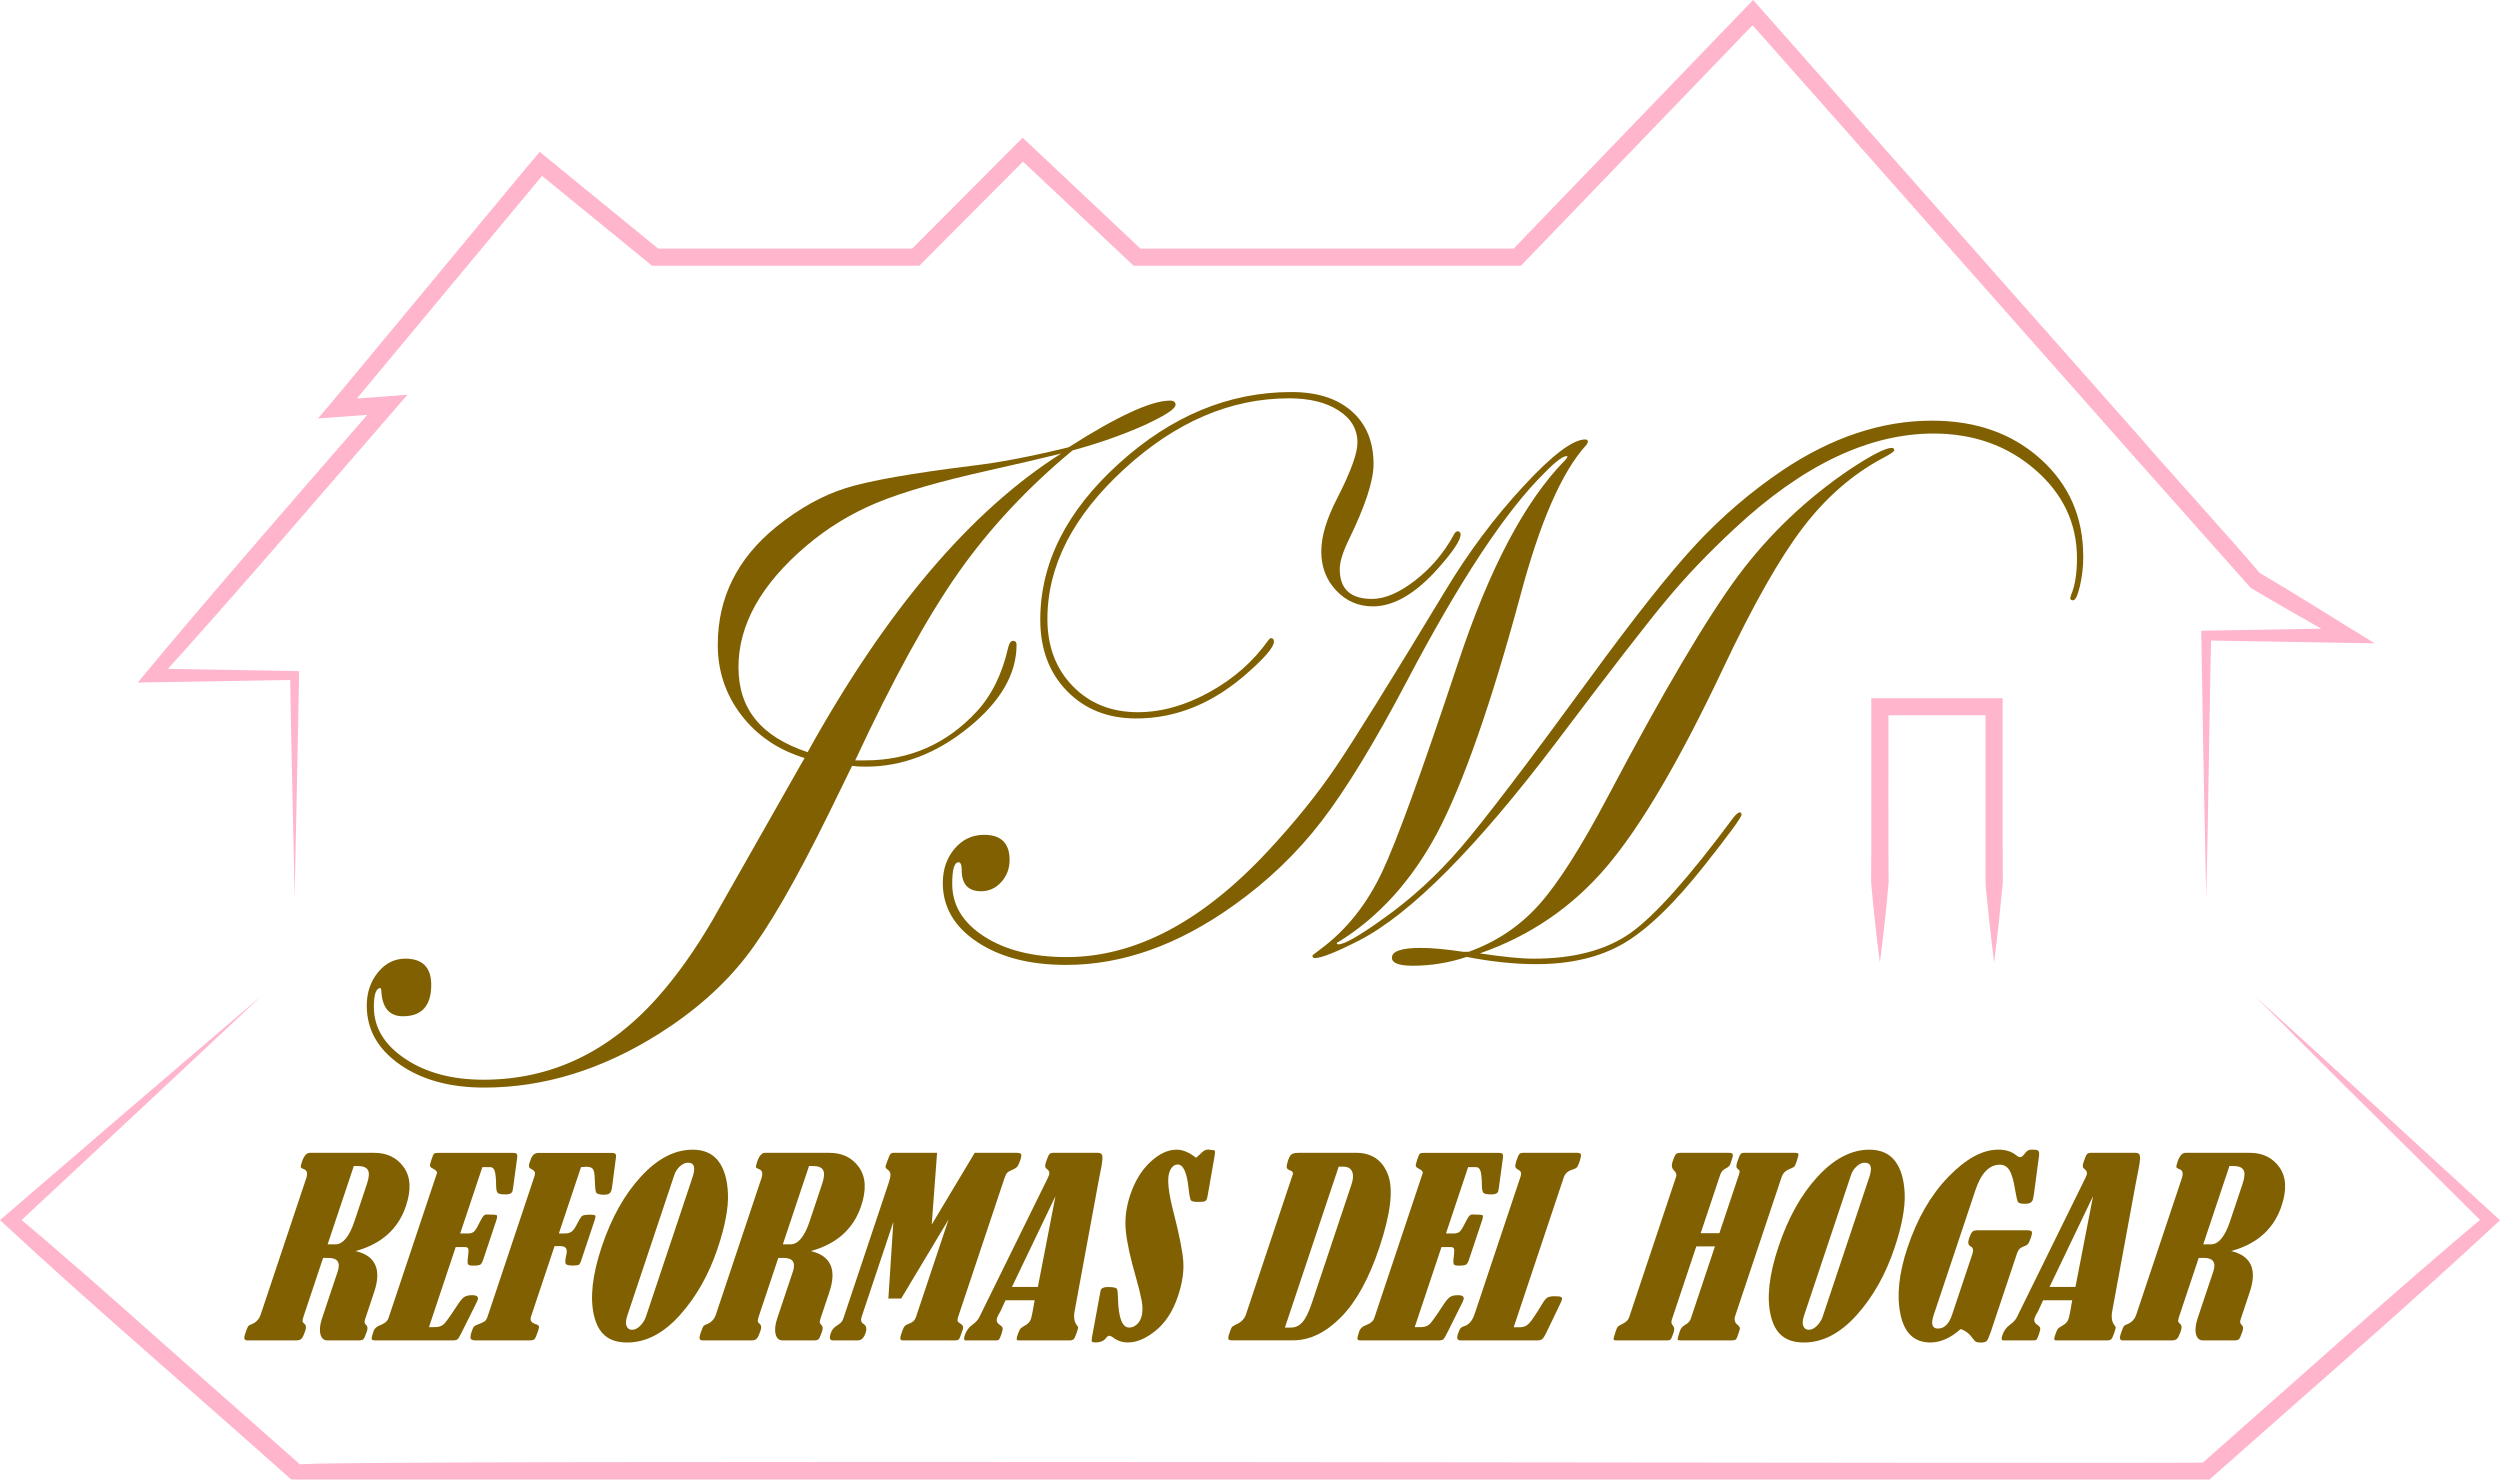
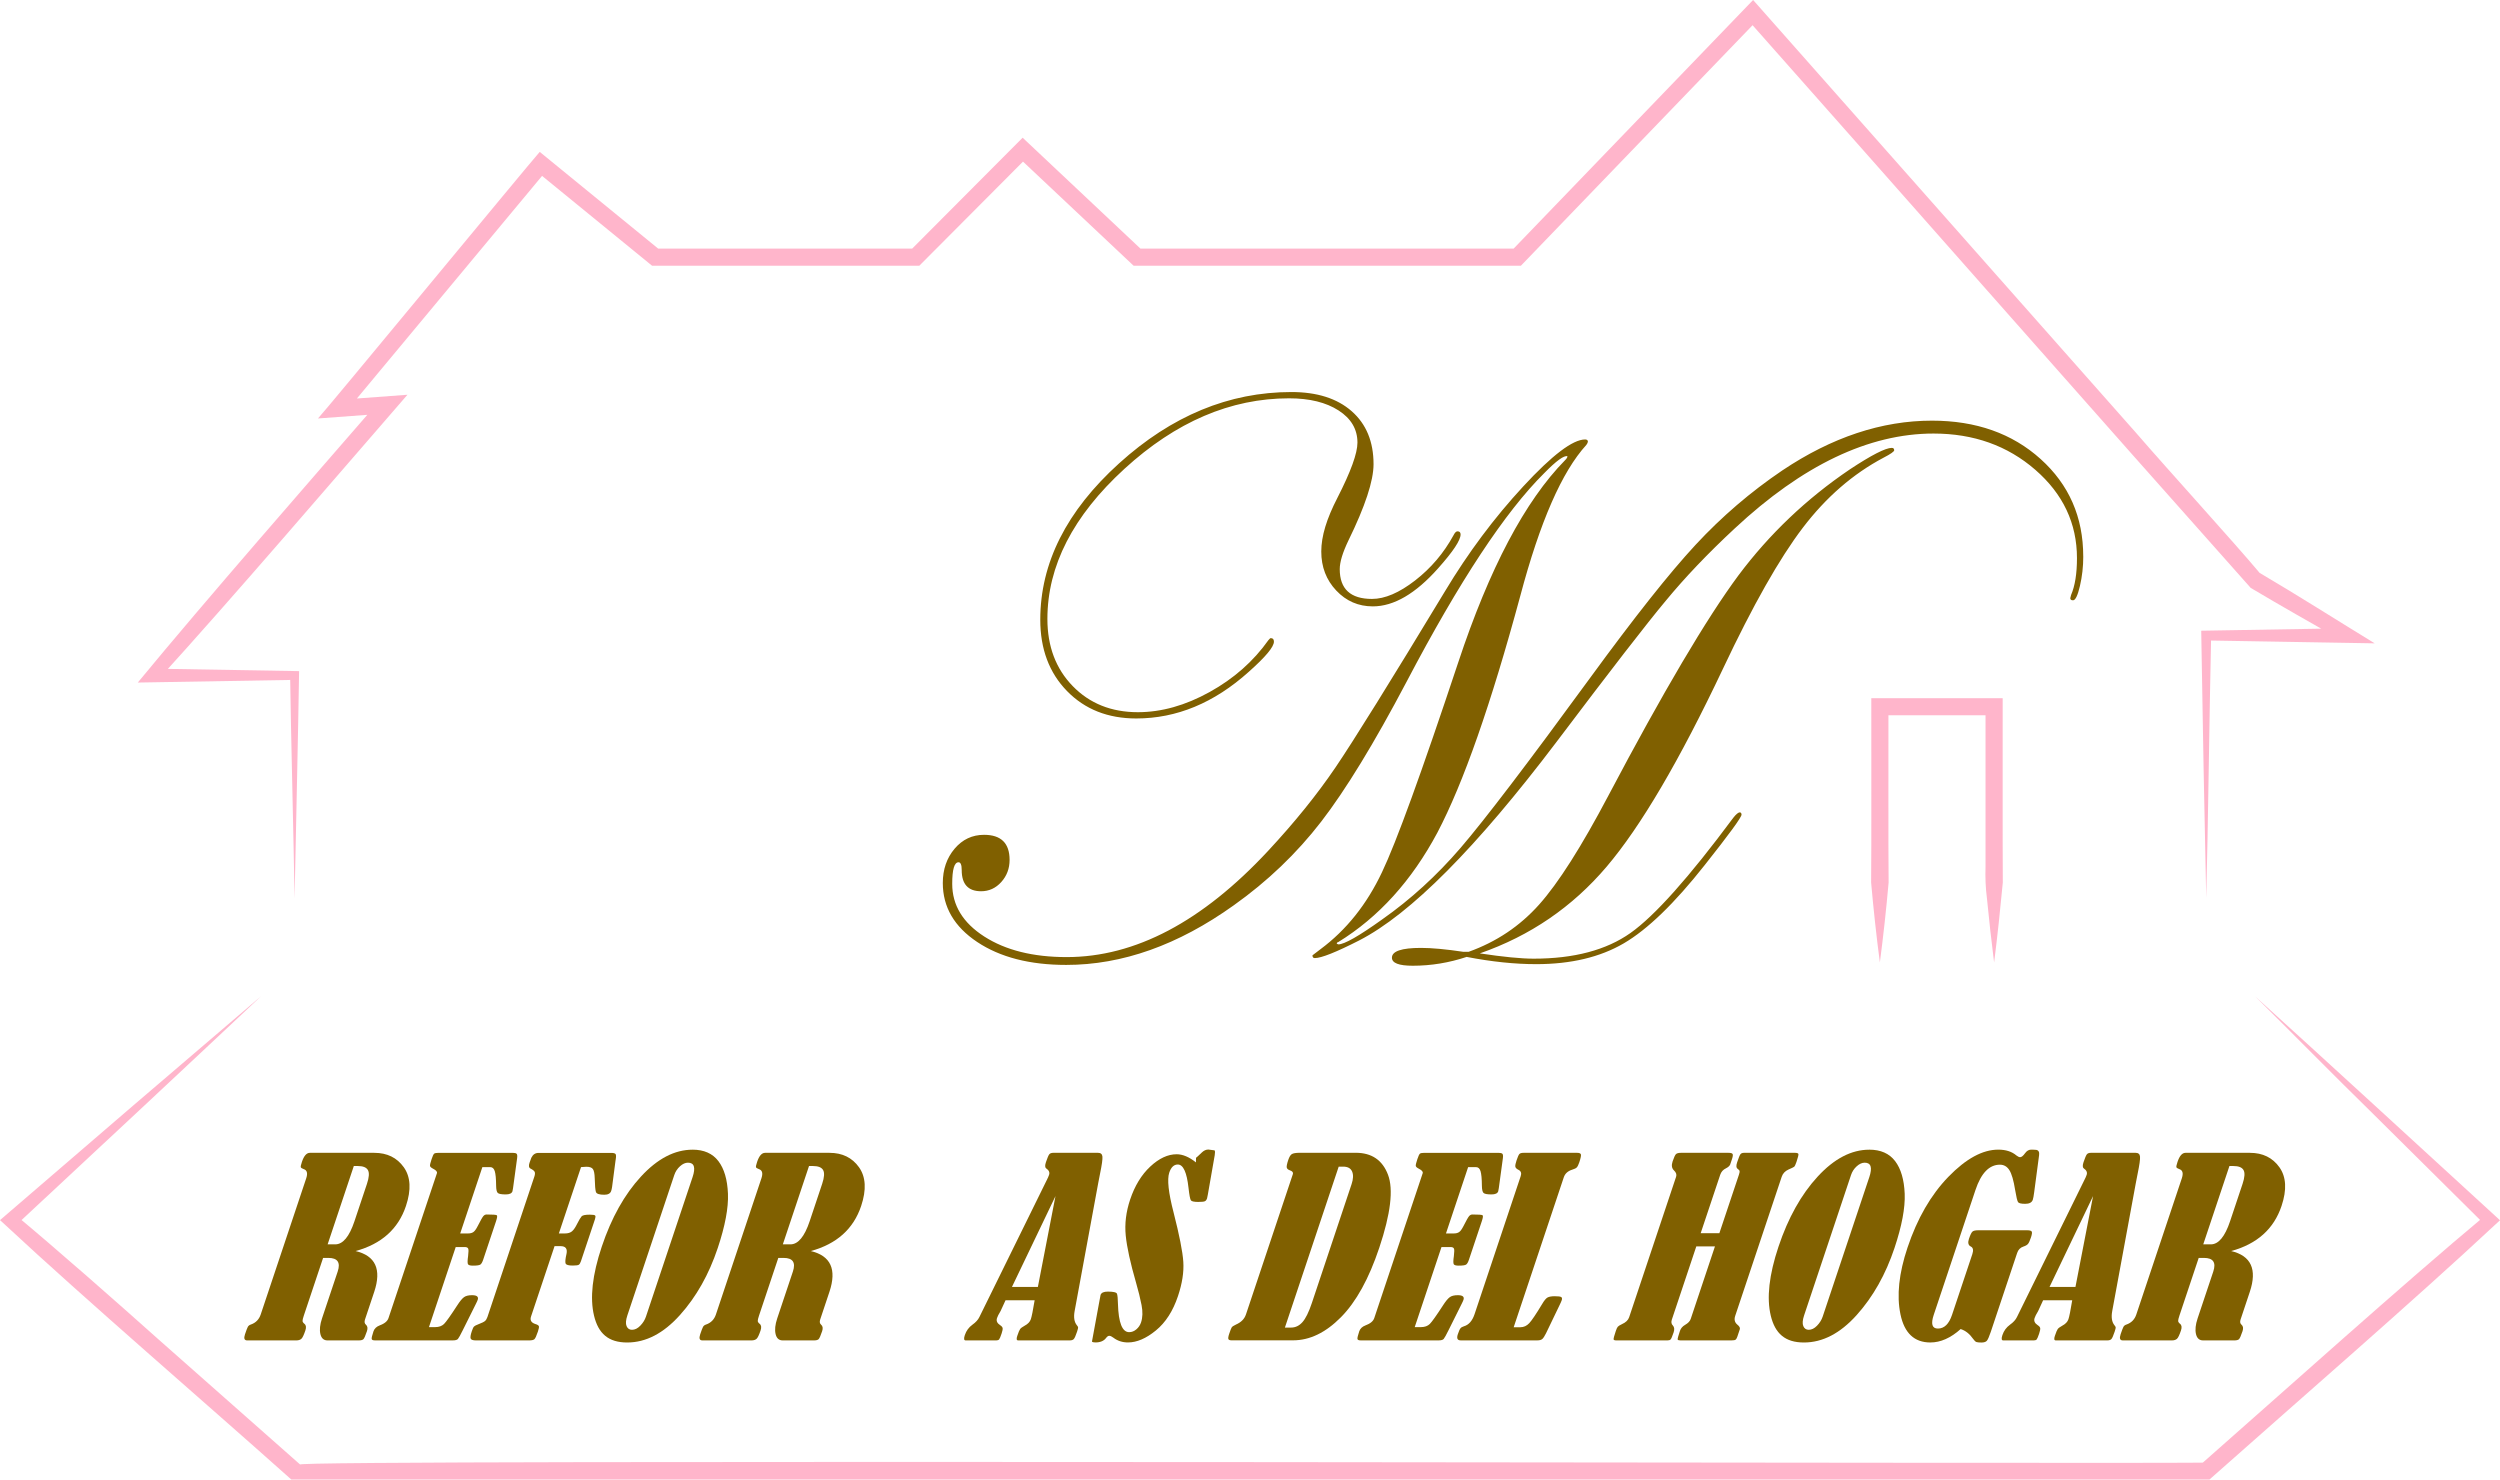
<svg xmlns="http://www.w3.org/2000/svg" id="Capa_2" data-name="Capa 2" viewBox="0 0 980 580">
  <defs>
    <style>
      .cls-1 {
        fill: #ffb5cb;
      }

      .cls-2 {
        fill: #806000;
      }
    </style>
  </defs>
  <g id="Versiones">
    <g id="Logotipo">
      <g id="Casa">
        <path id="Suelo" class="cls-1" d="M102.24,390.6c-27,25.41-68.75,64.39-96.14,89.85,0,0-.01-4.18-.01-4.18,16,13.28,40.23,34.64,55.99,48.73,0,0,55.62,49.14,55.62,49.14-12.33-2.25,750.13-.14,747.13-.84,0,0-2.22.84-2.22.84,31.75-27.93,79.54-70.89,111.72-97.76,0,0-.07,3.89-.07,3.89l-45.17-44.79c-11.44-11.13-33.73-33.71-45.07-44.89,26.59,24.07,67.22,61.43,93.9,85.85,0,0,2.08,1.91,2.08,1.91l-2.16,1.98c-30.54,28.54-79.07,70.65-110.78,98.81,0,0-.95.84-.95.84H114.2l-.95-.84c-31.49-28.13-80.29-70.17-110.89-98.69,0,0-2.36-2.16-2.36-2.16l2.35-2.02c28.57-24.68,71.57-61.56,99.89-85.68h0Z" />
        <path id="Puerta" class="cls-1" d="M736.91,377.28c-1.38-10.42-2.5-20.86-3.43-31.32.16-12.9.04-55.36.07-68.91,0,0,0-3.35,0-3.35h3.36s44.78,0,44.78,0h3.36c.03,15.77-.06,56.99.05,72.26-.99,10.46-2.07,20.88-3.41,31.32-1.07-8.35-1.98-16.71-2.8-25.06-.55-4.17-.7-8.33-.56-12.53,0,0,0-12.53,0-12.53v-50.12l3.36,3.35h-44.78l3.36-3.35c.04,13.82-.09,55.78.07,68.91-.93,10.46-2.05,20.9-3.43,31.32h0Z" />
        <path id="Tejado" class="cls-1" d="M115.47,351.99c-.33-21.8-1.46-65.44-1.74-87.21,0,0,1.74,1.73,1.74,1.73l-55.62.95-5.84.1c26.81-32.52,67.31-78.84,95.31-111.08,0,0,2.79,5.53,2.79,5.53l-19.59,1.45-7.88.58c2.37-2.33,83.28-100.48,86.94-104.5,0,0,2.58,2.11,2.58,2.11l44.78,36.57-2.13-.76h102.15l-2.38.99,41.98-42.15,2.31-2.32,2.38,2.24,44.78,42.15-2.3-.91h149.03l-2.42,1.03L684.69,2.62l2.53-2.62c33.75,38.19,117.27,132.53,150.09,169.65,12.91,14.94,38.48,43,48.46,54.92,14.3,8.39,30.98,18.98,45.12,27.62,0,0-10.43-.18-10.43-.18l-55.62-.95,1.93-1.92c-.59,25.58-1.24,77.27-1.93,102.85,0,0-1.04-51.43-1.04-51.43l-.89-51.43-.03-1.89,1.96-.03,55.62-.95-1.47,5.35c-11.44-6.51-25.74-14.6-36.72-21.16-56.09-62.93-140.9-159.3-197.67-223.29,0,0,4.94.1,4.94.1l-92.36,95.88-.99,1.03h-151.8l-.97-.91-44.78-42.15,4.69-.08-41.98,42.15-.98.99h-104.75l-.93-.76-44.78-36.57,4.71-.45-79.76,95.88-2.83-5.48c6.32-.49,21.83-1.6,27.69-2.05-28.54,32.85-68.71,79.84-97.83,111.8,0,0-2.03-4.44-2.03-4.44l55.62.95,1.77.03c-.33,22.57-1.33,66.34-1.77,88.92h0Z" />
      </g>
      <g id="REFORMAS_DEL_HOGAR" data-name="REFORMAS DEL HOGAR">
        <g id="HOGAR">
          <path id="R" class="cls-2" d="M861.9,493.08l-7.55,22.6c-.36,1.06-.53,1.78-.51,2.14.01.36.27.74.76,1.14.64.52.75,1.38.34,2.6-.59,1.76-1.11,2.85-1.57,3.26-.46.41-1.11.62-1.96.62h-19.29c-1.09,0-1.38-.79-.85-2.37.51-1.52.88-2.5,1.12-2.94.24-.44.65-.75,1.23-.93,1.9-.67,3.17-1.98,3.82-3.92l17.84-53.39c.66-1.98.33-3.18-.99-3.6-.65-.24-1.03-.48-1.13-.72-.1-.24.04-.95.44-2.13.79-2.35,1.82-3.53,3.1-3.53h25.26c5.03,0,8.88,1.88,11.57,5.65,2.68,3.77,2.97,8.82.84,15.17-3.02,9.02-9.6,14.91-19.75,17.68,7.82,1.85,10.25,7.18,7.31,15.99l-3.62,10.84c-.3.91-.18,1.6.37,2.05.64.55.77,1.38.4,2.51-.59,1.76-1.05,2.81-1.37,3.14-.33.33-.94.5-1.86.5h-12.24c-1.46,0-2.39-.83-2.78-2.48-.39-1.66-.18-3.7.63-6.13l6.14-18.36c1.2-3.58-.02-5.37-3.64-5.37h-2.06ZM873.93,457.09l-10.26,30.7h2.97c3.02,0,5.53-3.02,7.55-9.07l4.9-14.67c.85-2.55.97-4.35.36-5.4-.61-1.05-1.93-1.57-3.97-1.57h-1.55Z" />
          <path id="A" class="cls-2" d="M812.29,509.71h-11.39l-1.93,4.19c-.03.09-.11.23-.23.41-.55.88-.94,1.67-1.18,2.37-.37,1.09.04,2.02,1.21,2.78.63.4.96.81,1,1.23.04.42-.1,1.12-.43,2.1-.42,1.25-.74,2-.96,2.26-.22.26-.59.39-1.11.39h-12.02c-.67,0-.77-.7-.3-2.1.56-1.67,1.54-3.02,2.96-4.05,1.32-.94,2.23-1.94,2.74-3.01l26.38-53.62c.43-.82.74-1.53.95-2.14.31-.94-.06-1.78-1.13-2.51-.49-.36-.53-1.17-.11-2.42.56-1.67,1-2.7,1.31-3.1.31-.4.87-.59,1.66-.59h17.45c1.06,0,1.64.5,1.73,1.5.09,1-.21,3.19-.91,6.56-.25,1.31-.5,2.6-.75,3.87l-9.23,50.07c-.45,2.43-.17,4.28.84,5.56.28.33.45.6.51.8.05.2-.08.8-.42,1.8-.52,1.55-.94,2.5-1.27,2.85-.33.35-.84.52-1.54.52h-20.29c-.61,0-.72-.58-.33-1.73.49-1.46.87-2.37,1.14-2.73.27-.36.86-.79,1.74-1.28,1.28-.67,2.1-1.52,2.45-2.56.35-1.06.85-3.54,1.48-7.42ZM820.48,468.87l-17.06,35.6h10.16l6.9-35.6Z" />
          <path id="G" class="cls-2" d="M768.6,520.97c-3.92,3.52-7.89,5.28-11.91,5.28-6.27,0-10.18-3.68-11.71-11.03-1.53-7.35-.62-16.07,2.76-26.15,3.82-11.42,9.16-20.67,16.04-27.77,6.88-7.09,13.39-10.64,19.55-10.64,2.95,0,5.32.76,7.1,2.28.58.46,1.07.68,1.46.68.55,0,1.19-.52,1.93-1.55.68-.94,1.48-1.41,2.39-1.41h.55l1.43.09c.92.15,1.3.84,1.14,2.05l-1.92,14.49c-.19,1.49-.38,2.49-.55,3.01-.36,1.06-1.34,1.6-2.96,1.6s-2.53-.23-2.83-.68c-.3-.46-.69-2.05-1.14-4.78-.59-3.7-1.34-6.28-2.24-7.72-.9-1.44-2.15-2.16-3.73-2.16-4.17,0-7.37,3.31-9.58,9.93l-16.35,48.93c-1.2,3.58-.65,5.38,1.63,5.38,2.5,0,4.34-1.79,5.54-5.37l7.95-23.79c.52-1.55.32-2.55-.59-3-1-.49-1.24-1.48-.74-2.98.54-1.62,1.02-2.59,1.43-2.91.41-.32,1.12-.48,2.13-.48h19.32c.94,0,1.52.17,1.73.5.21.34.11,1.1-.29,2.29-.42,1.25-.8,2.1-1.14,2.52-.34.43-.94.78-1.79,1.06-1.23.39-2.06,1.23-2.48,2.5l-10.34,30.94c-.62,1.85-1.13,3.01-1.53,3.48-.4.47-1.12.71-2.15.71-.94,0-1.6-.07-1.97-.2-.37-.14-.8-.56-1.29-1.25-1.38-1.97-3-3.24-4.85-3.82Z" />
          <path id="O" class="cls-2" d="M732.76,450.67c4.48,0,7.85,1.5,10.13,4.49,2.27,2.99,3.52,7.25,3.75,12.78.22,5.53-1.11,12.62-4,21.28-3.47,10.39-8.42,19.16-14.85,26.31-6.43,7.15-13.31,10.73-20.65,10.73s-11.3-3.49-12.99-10.48c-1.69-6.99-.68-16.01,3.01-27.06,3.79-11.33,8.91-20.5,15.39-27.52,6.47-7.02,13.21-10.52,20.22-10.52ZM732.76,461.47c1.27-3.8.67-5.7-1.8-5.7-1.04,0-2.08.47-3.12,1.41-1.05.94-1.8,2.1-2.25,3.46l-18.38,54.99c-.62,1.85-.72,3.26-.31,4.21.41.96,1.12,1.44,2.12,1.44,1.13,0,2.21-.53,3.25-1.6,1.04-1.06,1.78-2.25,2.22-3.55l18.27-54.67Z" />
          <path id="H" class="cls-2" d="M666.68,483.42h7.31l7.66-22.91c.24-.73.34-1.22.28-1.46-.05-.24-.33-.55-.81-.91-.55-.36-.6-1.22-.15-2.55.57-1.7.99-2.74,1.27-3.12.28-.38.77-.57,1.47-.57h19.83c.88,0,1.36.16,1.44.48.08.32-.18,1.36-.77,3.12-.36,1.06-.66,1.69-.93,1.89-.27.2-1,.55-2.21,1.07-1.33.61-2.21,1.55-2.64,2.83l-18.23,54.53c-.48,1.43-.2,2.57.82,3.42.84.67,1.17,1.28.99,1.82l-.96,2.87c-.2.61-.43,1.01-.68,1.21-.25.2-.82.3-1.7.3h-19.92c-.67,0-1.04-.12-1.11-.36-.07-.24.23-1.37.9-3.37.33-1,1.01-1.79,2.03-2.37,1.17-.67,1.9-1.44,2.19-2.32l9.5-28.43h-7.31l-9.59,28.7c-.32.97-.19,1.75.41,2.32.58.64.68,1.53.29,2.69-.54,1.61-.94,2.54-1.2,2.78-.26.24-.67.36-1.22.36h-20.06c-.64,0-.99-.14-1.05-.41-.06-.27.22-1.35.85-3.23.29-.88.56-1.46.81-1.73.24-.27.78-.61,1.61-1,1.5-.67,2.44-1.56,2.82-2.69l18.41-55.08c.3-.88,0-1.72-.85-2.51-.85-.82-1.03-1.99-.52-3.51.54-1.61.99-2.57,1.35-2.89.37-.32.99-.48,1.87-.48h18.73c.82,0,1.34.14,1.55.43.21.29.13.97-.22,2.03l-.72,2.14c-.24.55-.79,1.03-1.63,1.46-1.12.52-1.87,1.37-2.27,2.55l-7.66,22.91Z" />
        </g>
        <g id="DEL">
          <path id="L" class="cls-2" d="M593.36,520.28h2.6c1.34,0,2.51-.53,3.5-1.59,1-1.06,2.65-3.52,4.98-7.38.86-1.49,1.61-2.39,2.23-2.71s1.56-.48,2.81-.48c1.37,0,2.22.11,2.54.34.32.23.38.65.17,1.25-.14.43-.45,1.11-.91,2.05l-5.24,10.89c-.56,1.12-1.04,1.87-1.45,2.23-.41.36-1.06.55-1.94.55h-30.06c-1.28,0-1.65-.79-1.13-2.37.41-1.22.75-2,1.04-2.35.28-.35.73-.62,1.34-.8,1.92-.55,3.32-2.14,4.2-4.78l18.09-54.12c.37-1.12.1-1.93-.84-2.41-.81-.39-1.24-.84-1.29-1.32-.05-.48.11-1.29.49-2.41.45-1.34.81-2.16,1.1-2.48.29-.32.83-.48,1.62-.48h21.06c.79,0,1.27.19,1.43.57.16.38-.04,1.4-.59,3.08-.34,1-.66,1.68-.98,2.03-.31.35-.93.66-1.84.93-1.69.52-2.79,1.52-3.29,3.01l-19.64,58.77Z" />
          <path id="E" class="cls-2" d="M575.51,457.5l-8.69,26.01h3.11c.85,0,1.54-.18,2.06-.55.52-.36,1.09-1.15,1.71-2.37,1.09-2.16,1.82-3.45,2.19-3.87.37-.43.8-.64,1.29-.64,2.41,0,3.74.1,3.99.3s.16.96-.29,2.3l-5.07,15.17c-.31.94-.67,1.56-1.07,1.85-.4.29-1.39.43-2.98.43-1.04,0-1.67-.19-1.89-.57-.22-.38-.21-1.45.05-3.21.2-1.61.21-2.6,0-2.96-.2-.36-.63-.55-1.3-.55h-3.56l-10.49,31.39h2.42c1.49,0,2.66-.42,3.5-1.25.84-.84,2.55-3.24,5.13-7.22,1.07-1.67,1.97-2.76,2.7-3.28.72-.52,1.77-.77,3.14-.77,1.89,0,2.63.61,2.22,1.82-.12.36-.36.9-.72,1.6l-5.15,10.34c-.93,1.88-1.56,3.01-1.88,3.39-.33.38-1.01.57-2.04.57h-30.47c-.76,0-1.19-.17-1.29-.52-.1-.35.13-1.36.69-3.03.36-1.06,1.16-1.84,2.42-2.32,1.91-.7,3.07-1.66,3.47-2.87l18.99-56.81c.16-.58-.33-1.15-1.48-1.73-.78-.4-1.2-.78-1.24-1.14-.05-.36.17-1.24.63-2.64.4-1.18.72-1.89.98-2.12.26-.23.83-.34,1.71-.34h29.15c.73,0,1.22.12,1.48.36.25.24.32.82.2,1.73l-1.6,11.75c-.08.61-.16,1.02-.23,1.23-.27.82-1.15,1.23-2.62,1.23-1.66,0-2.7-.19-3.12-.57-.42-.38-.64-1.33-.66-2.85-.02-2.73-.2-4.63-.53-5.69-.33-1.06-.91-1.59-1.76-1.59h-3.09Z" />
          <path id="D" class="cls-2" d="M488.4,515.31l18.44-55.17c.11-.61-.28-1.06-1.19-1.37-.71-.24-1.12-.6-1.24-1.07-.12-.47.08-1.48.6-3.03.38-1.12.82-1.87,1.34-2.23.52-.36,1.6-.55,3.24-.55h21.88c6.24,0,10.46,2.87,12.63,8.61,2.18,5.74,1.04,15.28-3.42,28.61-4.06,12.15-9.08,21.24-15.05,27.26-5.97,6.03-12.22,9.04-18.74,9.04h-24.12c-.67,0-1.08-.16-1.23-.48-.15-.32-.05-1.03.32-2.12.44-1.31.76-2.13.96-2.46.2-.33.77-.71,1.71-1.14,2-.88,3.29-2.19,3.87-3.92ZM524.77,457.32l-21.09,63.09h2.42c1.71,0,3.19-.71,4.45-2.12,1.26-1.41,2.5-3.92,3.71-7.54l15.56-46.56c.68-2.03.75-3.69.2-4.96-.55-1.28-1.72-1.91-3.52-1.91h-1.74Z" />
        </g>
        <g id="REFORMAS">
-           <path id="S" class="cls-2" d="M468.84,453.86c.23-.15.98-.83,2.24-2.05.81-.79,1.68-1.19,2.59-1.19.21,0,1.03.11,2.45.32.2.3.22.94.05,1.91l-2.7,15.44c-.15.82-.25,1.31-.3,1.46-.19.58-.48.96-.86,1.14-.38.18-1.26.27-2.63.27-1.55,0-2.49-.2-2.82-.59-.32-.39-.64-2.03-.96-4.92-.67-6.1-2.07-9.16-4.2-9.16-1.52,0-2.64,1.06-3.35,3.19-.88,2.64-.32,7.84,1.69,15.58,2.28,8.93,3.56,15.39,3.82,19.39s-.43,8.47-2.09,13.42c-1.96,5.86-4.85,10.36-8.67,13.48-3.82,3.13-7.46,4.69-10.93,4.69-2.19,0-4.1-.62-5.73-1.87-.63-.48-1.17-.73-1.63-.73-.4,0-.81.29-1.25.87-.87,1.15-2.25,1.73-4.14,1.73-.73,0-1.19-.11-1.37-.34s-.17-.83.03-1.8l2.79-15.17c.34-1.94.54-2.98.58-3.1.29-.88,1.25-1.32,2.86-1.32,2.19,0,3.39.29,3.59.87.2.58.33,1.9.37,3.96.21,7.38,1.68,11.07,4.39,11.07,1.01,0,1.94-.36,2.81-1.09.87-.73,1.48-1.64,1.85-2.73.64-1.91.71-4.18.2-6.81-.51-2.63-1.23-5.55-2.16-8.77-2.23-7.71-3.58-13.87-4.04-18.47-.46-4.6.12-9.3,1.72-14.1,1.81-5.4,4.44-9.72,7.89-12.94,3.45-3.22,6.9-4.83,10.34-4.83,2.38,0,4.9,1.06,7.57,3.19Z" />
+           <path id="S" class="cls-2" d="M468.84,453.86c.23-.15.98-.83,2.24-2.05.81-.79,1.68-1.19,2.59-1.19.21,0,1.03.11,2.45.32.2.3.22.94.05,1.91l-2.7,15.44c-.15.82-.25,1.31-.3,1.46-.19.58-.48.96-.86,1.14-.38.18-1.26.27-2.63.27-1.55,0-2.49-.2-2.82-.59-.32-.39-.64-2.03-.96-4.92-.67-6.1-2.07-9.16-4.2-9.16-1.52,0-2.64,1.06-3.35,3.19-.88,2.64-.32,7.84,1.69,15.58,2.28,8.93,3.56,15.39,3.82,19.39s-.43,8.47-2.09,13.42c-1.96,5.86-4.85,10.36-8.67,13.48-3.82,3.13-7.46,4.69-10.93,4.69-2.19,0-4.1-.62-5.73-1.87-.63-.48-1.17-.73-1.63-.73-.4,0-.81.29-1.25.87-.87,1.15-2.25,1.73-4.14,1.73-.73,0-1.19-.11-1.37-.34l2.79-15.17c.34-1.94.54-2.98.58-3.1.29-.88,1.25-1.32,2.86-1.32,2.19,0,3.39.29,3.59.87.2.58.33,1.9.37,3.96.21,7.38,1.68,11.07,4.39,11.07,1.01,0,1.94-.36,2.81-1.09.87-.73,1.48-1.64,1.85-2.73.64-1.91.71-4.18.2-6.81-.51-2.63-1.23-5.55-2.16-8.77-2.23-7.71-3.58-13.87-4.04-18.47-.46-4.6.12-9.3,1.72-14.1,1.81-5.4,4.44-9.72,7.89-12.94,3.45-3.22,6.9-4.83,10.34-4.83,2.38,0,4.9,1.06,7.57,3.19Z" />
          <path id="A-2" data-name="A" class="cls-2" d="M405.56,509.71h-11.39l-1.93,4.19c-.03.09-.11.23-.23.41-.55.88-.94,1.67-1.18,2.37-.37,1.09.04,2.02,1.21,2.78.62.4.96.81,1,1.23.04.42-.1,1.12-.43,2.1-.42,1.25-.74,2-.96,2.26-.22.26-.59.39-1.11.39h-12.02c-.67,0-.77-.7-.3-2.1.56-1.67,1.54-3.02,2.96-4.05,1.32-.94,2.23-1.94,2.74-3.01l26.38-53.62c.43-.82.74-1.53.94-2.14.32-.94-.06-1.78-1.13-2.51-.49-.36-.53-1.17-.11-2.42.56-1.67,1-2.7,1.31-3.1.31-.4.87-.59,1.66-.59h17.45c1.06,0,1.64.5,1.73,1.5.09,1-.21,3.19-.91,6.56-.25,1.31-.5,2.6-.75,3.87l-9.23,50.07c-.45,2.43-.17,4.28.84,5.56.28.33.46.6.51.8.05.2-.08.8-.42,1.8-.52,1.55-.94,2.5-1.27,2.85-.33.35-.84.52-1.54.52h-20.29c-.61,0-.72-.58-.33-1.73.49-1.46.87-2.37,1.14-2.73.27-.36.86-.79,1.74-1.28,1.28-.67,2.1-1.52,2.45-2.56s.85-3.54,1.49-7.42ZM413.75,468.87l-17.06,35.6h10.16l6.9-35.6Z" />
-           <path id="M" class="cls-2" d="M382.09,451.9h16.17c1.1,0,1.76.16,1.99.48.23.32.12,1.13-.31,2.44-.4,1.18-.79,2.01-1.17,2.48-.39.47-1.09.92-2.12,1.34-.91.36-1.55.76-1.9,1.18-.36.43-.7,1.12-1.02,2.1l-18.07,54.08c-.26.79-.36,1.37-.3,1.73.06.36.44.74,1.13,1.14.94.55,1.26,1.29.94,2.23-.79,2.37-1.31,3.68-1.55,3.94-.24.26-.81.39-1.73.39h-20.38c-.88,0-1.08-.74-.58-2.23.43-1.28.79-2.22,1.09-2.85.3-.62,1.03-1.13,2.2-1.53,1.31-.46,2.16-1.26,2.54-2.42l12.82-38.36-18.58,30.98h-5.02l1.95-30.02-12.46,37.27c-.41,1.22-.16,2.11.75,2.69,1.12.67,1.39,1.85.82,3.55-.65,1.94-1.65,2.92-2.99,2.92h-9.91c-1.13,0-1.38-.93-.76-2.78.44-1.3,1.24-2.31,2.42-3.01.89-.58,1.49-1.04,1.79-1.39.3-.35.6-.96.89-1.85l17.59-52.62c.49-1.46.73-2.57.73-3.35,0-.77-.35-1.4-1.04-1.89-.75-.48-1.04-.99-.87-1.5l.7-1.96c.51-1.43.9-2.32,1.19-2.67.28-.35.75-.52,1.39-.52h16.9l-2.1,28.15,16.86-28.15Z" />
          <path id="R-2" data-name="R" class="cls-2" d="M305.1,493.08l-7.55,22.6c-.36,1.06-.53,1.78-.51,2.14.01.36.27.74.76,1.14.64.52.75,1.38.34,2.6-.59,1.76-1.11,2.85-1.57,3.26s-1.11.62-1.96.62h-19.29c-1.09,0-1.38-.79-.85-2.37.51-1.52.88-2.5,1.12-2.94.24-.44.65-.75,1.23-.93,1.9-.67,3.17-1.98,3.82-3.92l17.84-53.39c.66-1.98.33-3.18-.99-3.6-.65-.24-1.03-.48-1.13-.72-.1-.24.04-.95.44-2.13.79-2.35,1.82-3.53,3.1-3.53h25.26c5.03,0,8.88,1.88,11.57,5.65,2.68,3.77,2.97,8.82.85,15.17-3.02,9.02-9.6,14.91-19.75,17.68,7.82,1.85,10.25,7.18,7.31,15.99l-3.62,10.84c-.3.91-.18,1.6.37,2.05.64.55.77,1.38.4,2.51-.59,1.76-1.05,2.81-1.37,3.14-.33.33-.94.5-1.86.5h-12.24c-1.46,0-2.39-.83-2.78-2.48-.39-1.66-.18-3.7.63-6.13l6.14-18.36c1.2-3.58-.02-5.37-3.64-5.37h-2.06ZM317.13,457.09l-10.26,30.7h2.97c3.02,0,5.53-3.02,7.55-9.07l4.9-14.67c.85-2.55.97-4.35.36-5.4-.61-1.05-1.93-1.57-3.97-1.57h-1.55Z" />
          <path id="O-2" data-name="O" class="cls-2" d="M271.48,450.67c4.48,0,7.85,1.5,10.13,4.49s3.52,7.25,3.75,12.78c.22,5.53-1.11,12.62-4,21.28-3.47,10.39-8.42,19.16-14.85,26.31-6.43,7.15-13.31,10.73-20.65,10.73s-11.31-3.49-12.99-10.48c-1.69-6.99-.68-16.01,3.01-27.06,3.79-11.33,8.91-20.5,15.39-27.52,6.47-7.02,13.21-10.52,20.22-10.52ZM271.48,461.47c1.27-3.8.67-5.7-1.8-5.7-1.04,0-2.08.47-3.12,1.41s-1.8,2.1-2.25,3.46l-18.38,54.99c-.62,1.85-.72,3.26-.31,4.21.41.96,1.12,1.44,2.12,1.44,1.13,0,2.21-.53,3.25-1.6,1.04-1.06,1.78-2.25,2.22-3.55l18.27-54.67Z" />
          <path id="F" class="cls-2" d="M217.4,488.44l-9.24,27.65c-.48,1.43.08,2.4,1.68,2.92.8.24,1.26.52,1.39.84.12.32,0,1.03-.37,2.12-.57,1.7-1.03,2.7-1.39,3.01-.36.3-1.04.46-2.05.46h-20.88c-1.16,0-1.83-.24-2.03-.71s-.05-1.44.44-2.89c.32-.97.61-1.59.87-1.84.25-.26.85-.57,1.8-.93,1.29-.49,2.13-.9,2.52-1.25.39-.35.7-.87.94-1.57l18.39-55.03c.26-.79.31-1.4.13-1.82-.18-.42-.72-.86-1.64-1.32-.65-.33-.78-1.08-.4-2.23.04-.12.28-.79.72-2,.61-1.28,1.55-1.91,2.83-1.91h28.51c.85,0,1.4.14,1.65.41.24.27.28.94.11,2-.03.18-.07.44-.12.78l-1.32,10.11c-.09.64-.21,1.18-.37,1.64-.33.97-1.22,1.46-2.68,1.46-1.95,0-3.05-.36-3.29-1.09-.24-.73-.4-2.54-.47-5.42-.05-1.76-.29-2.95-.71-3.55-.42-.61-1.29-.91-2.6-.91-.37,0-1.05.04-2.06.14l-8.69,26.01h2.33c1.22,0,2.16-.28,2.82-.84.66-.56,1.32-1.53,1.99-2.89.79-1.55,1.38-2.54,1.77-2.98.39-.44,1.47-.66,3.24-.66,1.22,0,1.91.12,2.09.36.18.24.15.71-.08,1.41l-5.51,16.49c-.23.7-.51,1.15-.82,1.37-.32.21-1.13.32-2.44.32-1.58,0-2.49-.26-2.73-.78-.24-.52-.13-1.78.33-3.78.44-2.04-.34-3.05-2.31-3.05h-2.33Z" />
          <path id="E-2" data-name="E" class="cls-2" d="M189.09,457.5l-8.69,26.01h3.11c.85,0,1.54-.18,2.06-.55.52-.36,1.09-1.15,1.71-2.37,1.09-2.16,1.82-3.45,2.19-3.87.37-.43.8-.64,1.29-.64,2.41,0,3.74.1,3.99.3.25.2.16.96-.29,2.3l-5.07,15.17c-.32.94-.67,1.56-1.07,1.85-.4.29-1.39.43-2.98.43-1.04,0-1.67-.19-1.89-.57-.22-.38-.21-1.45.05-3.21.2-1.61.21-2.6,0-2.96s-.63-.55-1.3-.55h-3.56l-10.49,31.39h2.42c1.49,0,2.66-.42,3.5-1.25.84-.84,2.55-3.24,5.13-7.22,1.07-1.67,1.97-2.76,2.7-3.28.72-.52,1.77-.77,3.14-.77,1.89,0,2.63.61,2.22,1.82-.12.36-.36.9-.72,1.6l-5.15,10.34c-.93,1.88-1.56,3.01-1.88,3.39s-1,.57-2.04.57h-30.47c-.76,0-1.19-.17-1.29-.52-.1-.35.13-1.36.69-3.03.36-1.06,1.16-1.84,2.42-2.32,1.91-.7,3.07-1.66,3.47-2.87l18.99-56.81c.16-.58-.33-1.15-1.48-1.73-.78-.4-1.2-.78-1.24-1.14-.05-.36.17-1.24.63-2.64.4-1.18.72-1.89.98-2.12.26-.23.83-.34,1.71-.34h29.15c.73,0,1.22.12,1.48.36.25.24.32.82.2,1.73l-1.6,11.75c-.08.61-.16,1.02-.23,1.23-.27.82-1.15,1.23-2.62,1.23-1.66,0-2.7-.19-3.12-.57-.42-.38-.64-1.33-.66-2.85-.02-2.73-.2-4.63-.53-5.69-.33-1.06-.91-1.59-1.76-1.59h-3.09Z" />
          <path id="R-3" data-name="R" class="cls-2" d="M126.66,493.08l-7.55,22.6c-.36,1.06-.53,1.78-.51,2.14.01.36.27.74.76,1.14.64.52.75,1.38.34,2.6-.59,1.76-1.11,2.85-1.57,3.26s-1.11.62-1.96.62h-19.29c-1.09,0-1.38-.79-.85-2.37.51-1.52.88-2.5,1.12-2.94.24-.44.65-.75,1.23-.93,1.9-.67,3.17-1.98,3.82-3.92l17.84-53.39c.66-1.98.33-3.18-.99-3.6-.65-.24-1.03-.48-1.13-.72-.1-.24.04-.95.44-2.13.79-2.35,1.82-3.53,3.1-3.53h25.26c5.03,0,8.88,1.88,11.57,5.65,2.68,3.77,2.97,8.82.85,15.17-3.02,9.02-9.6,14.91-19.75,17.68,7.82,1.85,10.25,7.18,7.31,15.99l-3.62,10.84c-.3.91-.18,1.6.37,2.05.64.55.77,1.38.4,2.51-.59,1.76-1.05,2.81-1.37,3.14-.33.33-.94.5-1.86.5h-12.24c-1.46,0-2.39-.83-2.78-2.48-.39-1.66-.18-3.7.63-6.13l6.14-18.36c1.2-3.58-.02-5.37-3.64-5.37h-2.06ZM138.69,457.09l-10.26,30.7h2.97c3.02,0,5.53-3.02,7.55-9.07l4.9-14.67c.85-2.55.97-4.35.36-5.4-.61-1.05-1.93-1.57-3.97-1.57h-1.55Z" />
        </g>
      </g>
      <g id="JM">
        <path id="M-2" data-name="M" class="cls-2" d="M816.64,218.13c0,3.99-.44,7.85-1.31,11.59-.87,3.73-1.77,5.6-2.7,5.6-.72,0-1.08-.28-1.08-.85.1-.41.2-.82.31-1.23,1.54-3.58,2.31-8.4,2.31-14.44,0-13.62-5.44-25.17-16.33-34.64-10.89-9.47-24.18-14.21-39.89-14.21-25.36,0-51.34,12.4-77.93,37.19-10.47,9.73-19.51,19.21-27.1,28.43-7.29,8.71-21.56,27.15-42.81,55.32-31.42,41.49-57.19,67.41-77.31,77.76-9.04,4.61-14.84,6.92-17.4,6.92-.62,0-.92-.36-.92-1.08.1-.1,1.18-.92,3.23-2.46,10.06-7.48,18.07-17.52,24.03-30.12,5.55-11.58,15.5-38.98,29.88-82.22,12.22-36.88,26.19-63.31,41.9-79.3.62-.61.92-1.13.92-1.54-1.33-.41-4.37,1.79-9.09,6.61-15.31,15.16-33.29,42.4-53.93,81.72-12.74,24.17-23.91,42.47-33.52,54.92-9.6,12.44-21.03,23.38-34.29,32.8-21.78,15.57-43.66,23.35-65.65,23.35-14.28,0-25.91-3-34.9-8.99-8.99-5.99-13.48-13.7-13.48-23.12,0-5.32,1.54-9.8,4.62-13.44,3.08-3.63,6.93-5.45,11.55-5.45,6.67,0,10.01,3.28,10.01,9.83,0,3.38-1.09,6.27-3.26,8.68-2.17,2.41-4.81,3.61-7.91,3.61-5.07,0-7.6-2.76-7.6-8.29,0-2.05-.41-3.07-1.24-3.07-1.66,0-2.48,2.82-2.48,8.45,0,8.4,4.19,15.28,12.57,20.66,8.38,5.38,19.15,8.06,32.3,8.06,26.83,0,53.14-13.88,78.95-41.63,10.38-11.16,19.17-22.04,26.37-32.64,7.19-10.6,21.54-33.67,43.02-69.2,9.04-15.05,19.25-28.73,30.61-41.01,11.36-12.29,19.45-18.43,24.29-18.43.72,0,1.08.31,1.08.92-.1.41-.31.82-.62,1.23-9.55,10.45-18.18,30.17-25.88,59.16-11.5,42.52-22.34,73.46-32.51,92.82-10.07,18.85-23.01,33.14-38.82,42.88-.41.1-.62.31-.62.61.1.1.31.21.62.31,2.36,0,8.11-3.28,17.25-9.83,11.09-7.79,21.3-17.11,30.65-27.97,9.34-10.86,26.28-33.09,50.82-66.69,17.35-23.77,31.13-41.16,41.35-52.17,10.22-11.01,21.54-20.72,33.96-29.12,19.41-13.01,38.97-19.52,58.68-19.52,17.25,0,31.44,5.01,42.58,15.04,11.14,10.03,16.71,22.76,16.71,38.21ZM572.55,209.51c0,2.26-2.93,6.68-8.79,13.25-8.84,9.96-17.38,14.94-25.61,14.94-5.66,0-10.44-2.07-14.35-6.22-3.91-4.15-5.86-9.24-5.86-15.28s2.1-12.85,6.32-21.04c5.24-10.24,7.86-17.46,7.86-21.66,0-5.22-2.46-9.42-7.39-12.6-4.93-3.17-11.4-4.76-19.41-4.76-22.9,0-44.42,9.22-64.55,27.65-20.13,18.43-30.19,38.05-30.19,58.83,0,10.75,3.31,19.53,9.94,26.34,6.63,6.81,15.14,10.22,25.52,10.22,9.25,0,18.63-2.64,28.14-7.91,9.51-5.27,17.19-12.06,23.05-20.35.41-.51.72-.77.92-.77.82,0,1.23.46,1.23,1.38,0,2.05-3.29,5.99-9.87,11.83-13.57,12.19-28.27,18.28-44.1,18.28-11.1,0-20.15-3.58-27.14-10.75-6.99-7.17-10.48-16.49-10.48-27.96,0-22.22,10.29-42.65,30.89-61.29,20.59-18.64,43.11-27.96,67.55-27.96,10.06,0,17.95,2.51,23.65,7.53,5.7,5.02,8.55,11.93,8.55,20.74,0,6.55-3.29,16.54-9.86,29.95-2.26,4.71-3.39,8.45-3.39,11.21,0,7.78,4.22,11.67,12.65,11.67,5.04,0,10.67-2.41,16.9-7.24,6.22-4.83,11.24-10.73,15.05-17.72.51-1.02,1.03-1.54,1.54-1.54.82,0,1.23.41,1.23,1.23ZM742.54,176.48c0,.51-1.39,1.49-4.16,2.92-12,6.35-22.57,15.51-31.69,27.5-9.13,11.98-19.54,30.36-31.24,55.15-17.05,36.05-32.27,61.96-45.68,77.73-13.4,15.77-29.96,27.09-49.68,33.95,9.14,1.38,16.17,2.07,21.1,2.07,15.81,0,28.47-3.36,37.97-10.07,9.5-6.72,22.93-21.77,40.28-45.15,1.13-1.44,2-2.15,2.62-2.15.41.1.62.41.62.92,0,1.03-4.83,7.64-14.49,19.84-11.82,14.97-22.38,25.18-31.68,30.61-9.3,5.43-20.73,8.15-34.3,8.15-8.43,0-17.52-.95-27.28-2.84-6.89,2.3-13.93,3.46-21.12,3.46-5.45,0-8.17-1.05-8.17-3.15,0-2.56,3.8-3.84,11.4-3.84,4.21,0,9.76.51,16.64,1.54h2c10.89-3.89,20.1-10.06,27.65-18.51,7.55-8.45,16.61-22.71,27.19-42.78,21.46-40.65,38.46-69.43,50.99-86.33,12.12-16.18,26.65-30,43.6-41.48,8.52-5.63,14.02-8.45,16.48-8.45.62,0,.93.31.93.92Z" />
-         <path id="J" class="cls-2" d="M460.79,158.74c0,1.54-4.11,4.2-12.32,7.99-8.53,3.79-17.87,7.07-28.04,9.83-17.66,14.65-32.58,30.62-44.75,47.93-12.17,17.31-25.65,41.84-40.44,73.58h3.86c17.38,0,31.98-6.4,43.81-19.2,5.86-6.35,9.97-14.75,12.34-25.19.41-1.64,1.03-2.46,1.85-2.46.92,0,1.39.51,1.39,1.54,0,11.47-6.3,22.3-18.89,32.49-12.6,10.19-25.99,15.28-40.18,15.28-2.16,0-3.96-.1-5.4-.31-.62,1.33-3.7,7.63-9.24,18.89-12.84,26.11-23.65,44.8-32.43,56.07-8.78,11.26-20.16,21.3-34.12,30.11-22.29,14.03-45.09,21.04-68.4,21.04-13.46,0-24.49-3.02-33.12-9.06-8.63-6.04-12.94-13.72-12.94-23.04,0-5.12,1.46-9.47,4.39-13.06,2.93-3.59,6.5-5.38,10.71-5.38,6.78,0,10.17,3.43,10.17,10.29,0,8.19-3.7,12.29-11.09,12.29-5.34,0-8.16-3.33-8.47-9.98,0-.41-.1-.77-.31-1.08-1.75,0-2.62,2.46-2.62,7.37,0,8.09,4.08,14.87,12.25,20.35,8.16,5.48,18.41,8.22,30.73,8.22,26.29,0,48.99-10.7,68.09-32.1,7.5-8.4,14.69-18.49,21.57-30.26,11.19-19.76,22.44-39.58,33.74-59.45l2.47-4.3c-10.37-3.17-18.64-8.78-24.8-16.82-6.16-8.04-9.24-17.23-9.24-27.57,0-18.43,7.65-33.85,22.95-46.24,9.04-7.27,18.15-12.34,27.34-15.21,9.19-2.87,25.75-5.78,49.68-8.76,10.48-1.23,23-3.63,37.59-7.22,19.1-12.19,32.35-18.28,39.74-18.28,1.44,0,2.16.56,2.16,1.69ZM415.96,177.79c-6.99,1.74-16.43,3.94-28.35,6.61-19.31,4.3-33.99,8.55-44.06,12.75-10.07,4.2-19.26,9.83-27.57,16.9-17.66,15.05-26.5,30.88-26.5,47.47s9.04,27.29,27.11,33.33c30.81-55.61,63.93-94.63,99.36-117.05Z" />
      </g>
    </g>
  </g>
</svg>